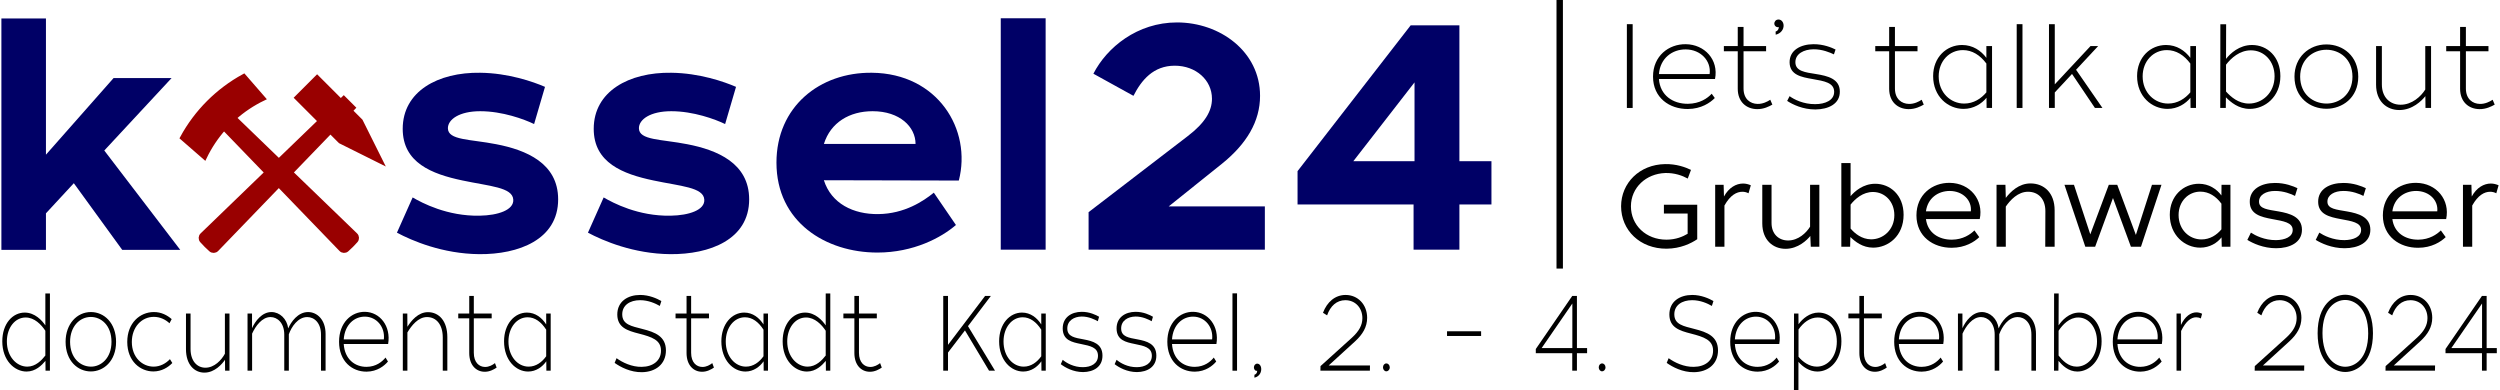
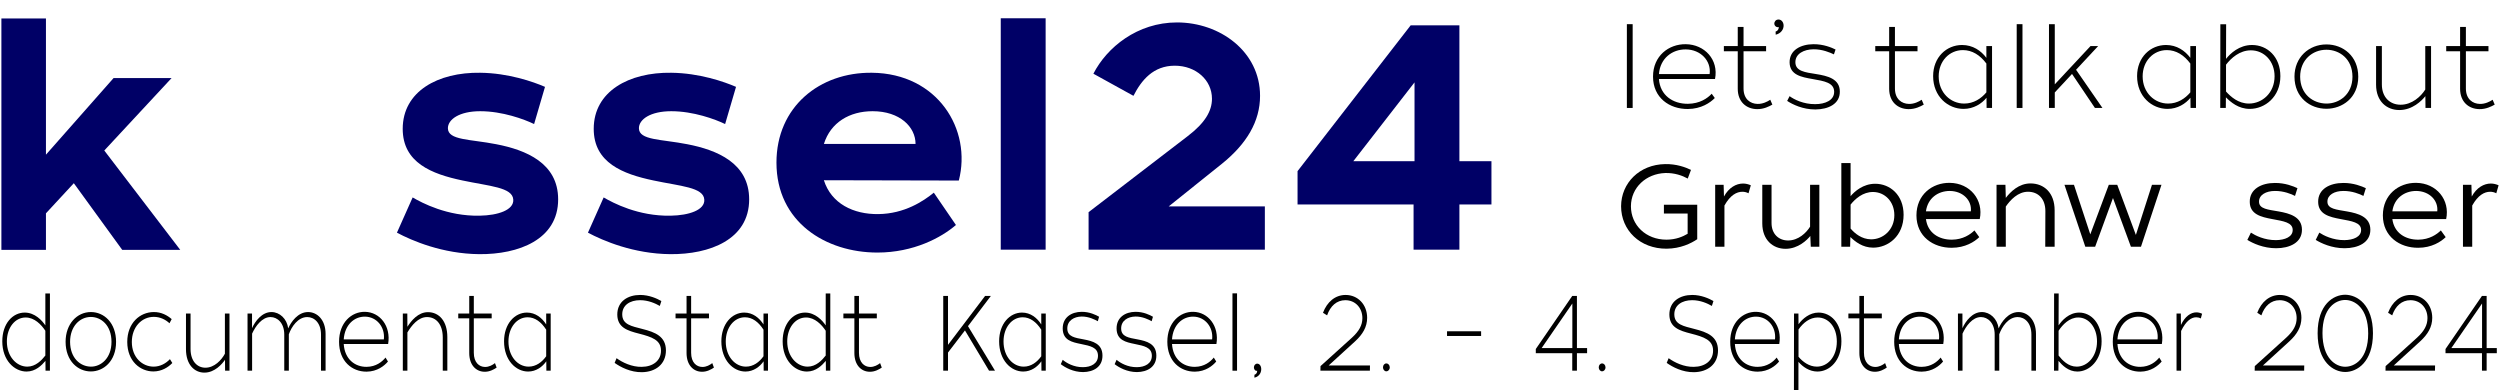
<svg xmlns="http://www.w3.org/2000/svg" xml:space="preserve" width="2337px" height="365px" version="1.0" style="shape-rendering:geometricPrecision; text-rendering:geometricPrecision; image-rendering:optimizeQuality; fill-rule:evenodd; clip-rule:evenodd" viewBox="0 0 2061.17 322.28">
  <defs>
    <style type="text/css">
   
    .str0 {stroke:#990000;stroke-width:3.67;stroke-miterlimit:22.926}
    .fil3 {fill:black;fill-rule:nonzero}
    .fil1 {fill:black;fill-rule:nonzero}
    .fil0 {fill:#000066;fill-rule:nonzero}
    .fil2 {fill:#990000;fill-rule:nonzero}
   
  </style>
  </defs>
  <g id="Ebene_x0020_1">
    <polygon class="fil0" points="36.77,127.67 36.77,15.24 0,15.24 0,206.23 36.77,206.23 36.77,176.07 59.78,151.21 99.73,206.23 147.61,206.23 84.92,124.23 140.47,64.44 92.59,64.44 " />
    <path class="fil0" d="M395.25 60.05c-34.91,-0.53 -64.01,15.34 -64.01,46.29 0,28.05 24.07,37.3 49.2,42.59 22.22,4.77 41.53,5.56 42.06,15.88 0.53,8.46 -12.43,12.96 -27.77,13.22 -26.72,0.53 -47.62,-10.58 -55.29,-15.07l-12.96 29.09c12.43,6.62 37.56,17.46 67.98,17.73 32.27,0.26 65.08,-11.91 65.08,-45.24 0,-29.89 -26.46,-40.74 -51.06,-45.5 -21.43,-4.23 -39.94,-3.17 -39.94,-13.22 0,-7.15 9.26,-14.03 26.71,-14.03 18.26,0 36.25,6.62 44.45,10.59l8.99 -30.69c-9.79,-4.23 -30.16,-11.38 -53.44,-11.64z" />
    <path id="_1" class="fil0" d="M552.92 60.05c-34.92,-0.53 -64.02,15.34 -64.02,46.29 0,28.05 24.07,37.3 49.21,42.59 22.22,4.77 41.53,5.56 42.06,15.88 0.53,8.46 -12.44,12.96 -27.78,13.22 -26.72,0.53 -47.62,-10.58 -55.29,-15.07l-12.96 29.09c12.43,6.62 37.56,17.46 67.99,17.73 32.27,0.26 65.07,-11.91 65.07,-45.24 0,-29.89 -26.45,-40.74 -51.05,-45.5 -21.43,-4.23 -39.95,-3.17 -39.95,-13.22 0,-7.15 9.26,-14.03 26.72,-14.03 18.25,0 36.24,6.62 44.44,10.59l9 -30.69c-9.79,-4.23 -30.16,-11.38 -53.44,-11.64z" />
    <path id="_2" class="fil0" d="M718.56 60.05c-43.12,-0.53 -78.83,28.04 -78.83,74.16 0,49.11 40.74,74.25 83.33,74.25 29.89,0 52.91,-12.44 64.81,-22.75l-18.25 -26.68c-8.47,6.88 -24.07,17.42 -45.77,17.68 -20.63,0.27 -38.88,-8.68 -44.97,-27.95l111.37 0.26c10.89,-42.15 -17.46,-88.44 -71.69,-88.97zm-39.68 58.77c5.56,-17.77 21.17,-27.03 40.21,-27.03 22.49,0 35.45,12.97 35.45,27.03l-75.66 0z" />
    <polygon id="_3" class="fil0" points="861.9,206.07 861.9,15.08 824.86,15.08 824.86,206.07 " />
    <path id="_4" class="fil0" d="M970.36 18.52c-32.8,0 -57.93,20.63 -69.04,42.32l33.06 18.26c6.62,-12.97 16.4,-24.87 34.13,-24.87 17.46,0 30.68,11.9 30.68,27.25 0,10.05 -5.55,19.84 -20.1,30.95l-81.74 62.69 0 30.95 145.49 0 0 -35.71 -79.36 0 43.92 -35.18c20.36,-16.4 31.48,-34.92 31.48,-56.08 0,-36.51 -33.07,-60.58 -68.52,-60.58z" />
    <path id="_5" class="fil0" d="M1203.42 133.06l0 -112.16 -40.21 0 -93.38 120.36 0 27.52 95.76 0 0 37.29 37.83 0 0 -37.29 26.45 0 0 -35.72 -26.45 0zm-87.56 0l50.52 -65.07 0 65.07 -50.52 0z" />
-     <polygon id="_6" class="fil1" points="1288.86,221.68 1288.86,0 1283.57,0 1283.57,221.68 " />
    <polygon class="fil1" points="1346.43,89.11 1346.43,19.95 1341.65,19.95 1341.65,89.11 " />
    <path id="_1_0" class="fil1" d="M1390.28 36.48c-14.05,-0.19 -27.04,9.64 -27.04,26.74 0,17.48 13.57,26.85 28.76,26.75 11.08,-0.09 18.53,-5.25 22.22,-9.07l-2.55 -3.54c-3.43,3.73 -9.83,8.22 -19.67,8.31 -12.33,0.1 -22.93,-6.97 -23.89,-20.44l46.3 0c3.16,-16.05 -8.66,-28.56 -24.13,-28.75zm-22.17 24.64c1.06,-13.08 10.99,-20.44 22.17,-20.34 12.22,0.09 21.11,9.36 19.68,20.34l-41.85 0z" />
    <path id="_2_1" class="fil1" d="M1437.95 38l0 -15.76 -4.78 0 0 15.76 -11.46 0 0 4.3 11.46 0 0 30.95c0,10.89 7.16,16.72 15.95,16.82 5.45,0.09 9.94,-2.2 12.61,-3.73l-1.72 -4.01c-2.39,1.62 -6.21,3.53 -10.51,3.44 -5.92,-0.1 -11.55,-3.92 -11.55,-12.71l0 -30.76 18.62 0 0 -4.3 -18.62 0z" />
    <path id="_3_2" class="fil1" d="M1466.51 16.13c-1.91,0.09 -3.25,1.72 -3.16,3.53 0.2,1.91 1.92,3.16 3.73,2.68 -0.09,2.1 -1.15,3.25 -2.67,3.72l0.09 2.58c4.11,-0.95 6.78,-4.3 6.5,-8.02 -0.29,-2.96 -2.3,-4.68 -4.49,-4.49z" />
    <path id="_4_3" class="fil1" d="M1495.55 36.48c-10.41,0.09 -19.78,4.87 -19.59,15.19 0.29,10.22 9.65,11.94 18.92,13.56 9.93,1.72 17.67,3.06 17.86,10.32 0.19,7.26 -7.45,10.41 -15.66,10.41 -9.56,0.09 -17.39,-3.82 -21.12,-6.59l-2 3.91c4.49,2.97 12.89,7.07 23.31,7.07 10.7,-0.09 20.34,-4.58 20.15,-14.9 -0.09,-10.41 -10.03,-12.8 -19.58,-14.33 -9.17,-1.43 -17,-2.39 -17.1,-9.65 -0.09,-7.16 7.07,-10.69 14.9,-10.79 7.36,-0.1 13.95,2.77 16.91,4.2l1.34 -4.01c-3.06,-1.53 -9.94,-4.49 -18.34,-4.39z" />
    <path id="_5_4" class="fil1" d="M1562.91 38l0 -15.76 -4.77 0 0 15.76 -11.47 0 0 4.3 11.47 0 0 30.95c0,10.89 7.16,16.72 15.95,16.82 5.45,0.09 9.94,-2.2 12.61,-3.73l-1.72 -4.01c-2.39,1.62 -6.21,3.53 -10.51,3.44 -5.92,-0.1 -11.56,-3.92 -11.56,-12.71l0 -30.76 18.63 0 0 -4.3 -18.63 0z" />
    <path id="_6_5" class="fil1" d="M1643.06 38l-4.68 0 0 9.75c-4.39,-5.92 -11.18,-10.61 -20.06,-10.61 -12.8,0 -23.88,10.04 -23.88,25.7 0,16.82 12.23,27.04 25.12,27.04 8.31,0 15,-4.3 18.92,-9.18l0.09 8.41 4.49 0 0 -51.11zm-24.07 3.35c7.74,0 14.23,4.2 19.39,11.08l0 23.79c-4.3,5.15 -10.51,9.26 -18.34,9.26 -11.18,0 -21.02,-8.98 -21.02,-22.45 0,-12.7 8.89,-21.68 19.97,-21.68z" />
    <polygon id="_7" class="fil1" points="1668.18,89.11 1668.18,19.95 1663.41,19.95 1663.41,89.11 " />
    <polygon id="_8" class="fil1" points="1694.84,69.62 1694.84,19.95 1690.06,19.95 1690.06,89.11 1694.84,89.11 1694.84,76.31 1709.07,61.03 1727.98,89.11 1734.19,89.11 1712.41,57.59 1730.66,38 1724.36,38 " />
    <path id="_9" class="fil1" d="M1811.4 38l-4.68 0 0 9.75c-4.4,-5.92 -11.18,-10.61 -20.06,-10.61 -12.8,0 -23.88,10.04 -23.88,25.7 0,16.82 12.22,27.04 25.12,27.04 8.31,0 15,-4.3 18.91,-9.18l0.1 8.41 4.49 0 0 -51.11zm-24.07 3.35c7.73,0 14.23,4.2 19.39,11.08l0 23.79c-4.3,5.15 -10.51,9.26 -18.34,9.26 -11.18,0 -21.02,-8.98 -21.02,-22.45 0,-12.7 8.89,-21.68 19.97,-21.68z" />
    <path id="_10" class="fil1" d="M1836.28 20.05l-4.77 0 -0.1 69.06 4.59 0 0.09 -8.79c3.9,3.92 10.3,9.56 19.67,9.56 12.49,0 25.28,-9.84 25.28,-27.04 0,-15.95 -10.78,-25.7 -23.39,-25.7 -10.59,0 -18.04,7.07 -21.46,11.47l0.09 -28.56zm20.42 21.49c10.98,0 19.56,8.98 19.56,21.4 0,13.66 -10.11,22.54 -21.17,22.54 -8.79,0 -15,-5.63 -18.9,-9.93l0 -22.17c4.19,-5.44 11.25,-11.84 20.51,-11.84z" />
    <path id="_11" class="fil1" d="M1919.06 36.67c-14.52,0 -26.37,10.7 -26.37,26.55 0,17.39 12.99,26.56 26.37,26.56 12.9,0 26.27,-8.88 26.27,-26.46 0,-16.91 -12.42,-26.65 -26.27,-26.65zm0 4.39c10.6,0 21.49,7.36 21.49,22.26 0,14.71 -11.08,22.26 -21.49,22.16 -11.08,-0.09 -21.59,-7.64 -21.69,-22.16 0,-13.85 10.13,-22.26 21.69,-22.26z" />
    <path id="_12" class="fil1" d="M2005.42 89.11l0 -51.11 -4.78 0 0 35.92c-3.54,5.64 -10.89,12.52 -20.35,12.52 -8.69,0 -15.47,-6.02 -15.47,-16.72l0 -31.72 -4.78 0 0 31.91c0,13.85 8.88,20.92 19.2,20.92 10.8,0 18.44,-7.64 21.49,-11.46l0.1 9.74 4.59 0z" />
    <path id="_13" class="fil1" d="M2034.17 38l0 -15.76 -4.78 0 0 15.76 -11.46 0 0 4.3 11.46 0 0 30.95c0,10.89 7.17,16.72 15.96,16.82 5.44,0.09 9.93,-2.2 12.61,-3.73l-1.72 -4.01c-2.39,1.62 -6.21,3.53 -10.51,3.44 -5.92,-0.1 -11.56,-3.92 -11.56,-12.71l0 -30.76 18.63 0 0 -4.3 -18.63 0z" />
    <path id="_14" class="fil1" d="M1373.18 135.44c-21.11,0.38 -36.21,15.57 -36.3,34.77 0,19.87 15.66,35.16 37.54,35.06 11.56,-0.09 20.25,-4.39 25.31,-7.83l0 -28.47 -27.51 0 0 7.26 19.59 0 0 16.72c-3.83,2.29 -9.65,4.87 -17.49,4.87 -17,0 -29.32,-12.03 -29.32,-27.61 0.09,-15.47 12.51,-26.84 28.37,-27.41 7.64,-0.19 14.04,2.1 18.53,4.58l2.68 -7.16c-4.59,-2.2 -12.04,-4.97 -21.4,-4.78z" />
    <path id="_15" class="fil1" d="M1437.56 151.49c-5.73,0 -11.75,3.34 -15.76,10.7l-0.29 -9.65 -6.97 0 0 51.11 7.64 0 0 -34.01c4.78,-8.6 10.13,-11.37 14.81,-11.37 1.72,0 3.44,0.39 5.06,1.25l1.91 -6.6c-2,-0.86 -4.1,-1.43 -6.4,-1.43z" />
    <path id="_16" class="fil1" d="M1500.52 203.65l0 -51.11 -7.65 0 0 34.58c-3.15,5.07 -9.64,11.37 -18.15,11.37 -7.54,0 -13.66,-5.16 -13.66,-14.42l0 -31.53 -7.64 0 0 31.81c0,13.76 8.88,21.02 19.2,21.02 10.41,0 17.77,-7.26 20.44,-10.6l0.39 8.88 7.07 0z" />
    <path id="_17" class="fil1" d="M1526.31 134.58l-7.64 0 0 69.07 7.26 0 0.19 -8.03c3.82,3.73 10.03,8.79 18.82,8.79 12.32,0 25.12,-9.55 25.12,-27.13 0,-16.43 -11.27,-25.6 -23.41,-25.6 -10.03,0 -17,6.31 -20.34,10.22l0 -27.32zm18.43 23.88c9.75,0 17.68,7.84 17.68,19.11 0,12.04 -9.08,19.97 -19.2,19.97 -7.74,-0.1 -13.38,-4.78 -16.91,-8.89l0 -19.77c3.82,-4.87 10.22,-10.42 18.43,-10.42z" />
    <path id="_18" class="fil1" d="M1608.17 150.92c-14.52,-0.19 -27.51,9.84 -27.51,26.84 0,17.48 13.95,26.84 29.14,26.75 11.08,0 18.82,-4.97 22.72,-8.79l-4 -5.54c-3.25,3.25 -9.45,7.55 -18.53,7.64 -10.8,0.1 -20.06,-5.63 -21.49,-17l44.4 0c3.34,-15.76 -7.91,-29.71 -24.73,-29.9zm-19.67 23.5c1.43,-10.8 9.93,-16.81 19.67,-16.81 10.9,0.09 18.35,7.83 17.39,16.81l-37.06 0z" />
    <path id="_19" class="fil1" d="M1674.76 151.4c-9.65,0 -16.53,6.97 -20.35,11.94l-0.29 -10.8 -7.35 0 0 51.11 7.64 0 0 -33.15c3.73,-5.44 10.03,-12.23 18.34,-12.23 8.5,0 14.33,5.93 14.33,15.96l-0.1 29.42 7.74 0 0 -30.09c0,-14.33 -8.69,-22.16 -19.96,-22.16z" />
    <polygon id="_20" class="fil1" points="1765.99,203.65 1782.9,152.54 1775.06,152.54 1761.78,193.91 1746.4,152.54 1739.43,152.54 1724.15,193.43 1710.68,152.54 1702.84,152.54 1720.04,203.65 1728.16,203.65 1742.87,163.43 1757.68,203.65 " />
-     <path id="_21" class="fil1" d="M1839.83 152.54l-7.36 0 -0.09 8.79c-3.92,-5.35 -10.32,-9.65 -18.63,-9.65 -12.7,0 -23.98,9.94 -23.98,25.6 0,16.82 12.33,27.13 25.13,27.13 7.92,0 14.13,-4.01 17.57,-8.5l0.19 7.74 7.17 0 0 -51.11zm-24.84 5.64c6.98,0 12.9,3.82 17.39,9.93l0 21.21c-3.92,4.68 -9.46,8.31 -16.43,8.31 -10.13,0 -18.92,-8.02 -18.92,-20.16 0,-11.46 8.22,-19.29 17.96,-19.29z" />
    <path id="_22" class="fil1" d="M1876.51 151.01c-11.17,0 -20.92,5.07 -20.73,15.67 0.1,10.22 9.27,12.42 18.54,14.14 9.26,1.72 16.71,2.77 16.9,8.79 0.19,5.92 -6.49,8.5 -13.75,8.59 -9.56,0.1 -17.29,-3.91 -20.73,-6.2l-2.96 6.01c4.49,2.77 13.18,6.88 23.78,6.88 10.99,0 21.4,-4.49 21.3,-15.38 -0.09,-10.51 -9.93,-13.37 -19.29,-15 -8.6,-1.53 -16.14,-2 -16.14,-8.02 -0.1,-5.64 5.82,-8.88 13.08,-8.88 7.17,-0.1 13.76,2.57 16.62,4.1l2.01 -6.4c-3.25,-1.53 -10.22,-4.39 -18.63,-4.3z" />
    <path id="_23" class="fil1" d="M1932.97 151.01c-11.18,0 -20.92,5.07 -20.73,15.67 0.09,10.22 9.27,12.42 18.53,14.14 9.27,1.72 16.72,2.77 16.91,8.79 0.19,5.92 -6.5,8.5 -13.76,8.59 -9.55,0.1 -17.29,-3.91 -20.73,-6.2l-2.96 6.01c4.49,2.77 13.19,6.88 23.79,6.88 10.98,0 21.4,-4.49 21.3,-15.38 -0.09,-10.51 -9.93,-13.37 -19.29,-15 -8.6,-1.53 -16.15,-2 -16.15,-8.02 -0.09,-5.64 5.83,-8.88 13.09,-8.88 7.16,-0.1 13.75,2.57 16.62,4.1l2.01 -6.4c-3.25,-1.53 -10.22,-4.39 -18.63,-4.3z" />
    <path id="_24" class="fil1" d="M1993.15 150.92c-14.52,-0.19 -27.51,9.84 -27.51,26.84 0,17.48 13.95,26.84 29.14,26.75 11.08,0 18.81,-4.97 22.71,-8.79l-3.99 -5.54c-3.25,3.25 -9.46,7.55 -18.53,7.64 -10.8,0.1 -20.06,-5.63 -21.5,-17l44.41 0c3.34,-15.76 -7.92,-29.71 -24.73,-29.9zm-19.68 23.5c1.44,-10.8 9.94,-16.81 19.68,-16.81 10.89,0.09 18.34,7.83 17.39,16.81l-37.07 0z" />
    <path id="_25" class="fil1" d="M2054.77 151.49c-5.74,0 -11.75,3.34 -15.77,10.7l-0.28 -9.65 -6.97 0 0 51.11 7.64 0 0 -34.01c4.77,-8.6 10.12,-11.37 14.8,-11.37 1.72,0 3.44,0.39 5.07,1.25l1.91 -6.6c-2.01,-0.86 -4.11,-1.43 -6.4,-1.43z" />
-     <path id="Schlaegel_und_Eisen_nach_DIN_21800_x005b_1_x005d_.svg" class="fil2 str0" d="M288.04 91.41l8.47 8.47 16.69 33.46 -33.46 -16.68 -8.18 -8.18 -32.71 33.89 53.45 51.61c1.3,1.26 1.38,3.32 0.18,4.68 -2.31,2.62 -4.78,5.1 -7.4,7.41 -1.36,1.2 -3.43,1.12 -4.68,-0.19l-51.43 -53.26 -51.38 53.26c-1.26,1.31 -3.33,1.39 -4.68,0.19 -2.62,-2.31 -5.1,-4.79 -7.41,-7.4 -1.2,-1.36 -1.12,-3.43 0.19,-4.69l53.4 -51.56 -35.39 -36.63c-6.38,7.18 -11.77,15.25 -15.99,24.02l-18.44 -16.05c11.69,-21.49 29.39,-39.17 50.84,-50.89l16.04 18.44c-8.75,4.21 -16.8,9.6 -23.95,15.97l36.81 35.55 34.07 -32.88 -19.27 -19.27 16.77 -16.78 19.56 19.56 2.44 -2.35 7.83 7.83 -2.37 2.47z" />
    <path class="fil3" d="M40.06 242.21l-3.78 0 0 26.37c-2.73,-4.06 -8.63,-10.58 -17.02,-10.58 -9.9,0 -18.52,8.99 -18.52,23.72 0,15.87 10.13,24.95 20.03,24.95 7.49,0 12.56,-5.2 15.58,-8.81l0.08 8.11 3.63 0 0 -63.76zm-20.04 19.84c7.33,0 12.93,5.91 16.26,10.94l0 20.46c-3.1,3.96 -8.02,9.17 -14.9,9.17 -8.77,0 -16.86,-8.2 -16.86,-20.81 0,-11.47 6.8,-19.76 15.5,-19.76z" />
    <path id="_1_6" class="fil3" d="M73.86 257.56c-11.5,0 -20.87,9.87 -20.87,24.51 0,16.05 10.28,24.52 20.87,24.52 10.2,0 20.79,-8.2 20.79,-24.43 0,-15.61 -9.83,-24.6 -20.79,-24.6zm0 4.05c8.39,0 17.01,6.79 17.01,20.55 0,13.58 -8.77,20.55 -17.01,20.46 -8.78,-0.09 -17.09,-7.06 -17.17,-20.46 0,-12.79 8.02,-20.55 17.17,-20.55z" />
    <path id="_2_7" class="fil3" d="M125.65 257.56c-11.19,0.09 -21.77,8.9 -21.77,24.69 0.07,16.14 10.96,24.34 21.55,24.34 6.88,0 12.25,-3.44 15.65,-6.97l-1.97 -3.18c-3.25,3.44 -7.94,6.18 -13.46,6.18 -9.22,0 -17.99,-7.5 -17.99,-20.37 0,-12.17 8.01,-20.72 18.15,-20.72 5.36,0 9.83,2.38 12.93,5.29l1.81 -3.44c-3.55,-3.09 -8.54,-5.91 -14.9,-5.82z" />
    <path id="_3_8" class="fil3" d="M188.26 305.97l0 -47.18 -3.78 0 0 33.16c-2.79,5.2 -8.62,11.55 -16.1,11.55 -6.88,0 -12.25,-5.56 -12.25,-15.43l0 -29.28 -3.78 0 0 29.45c0,12.79 7.03,19.32 15.2,19.32 8.54,0 14.59,-7.06 17.01,-10.59l0.07 9 3.63 0z" />
    <path id="_4_9" class="fil3" d="M253.14 257.56c-8.47,0 -14.14,8.29 -16.41,13.49 -1.05,-7.94 -7.03,-13.49 -13.83,-13.49 -7.87,0 -13.46,7.58 -16.03,13.31l0 -12.08 -3.71 0 0 47.18 3.78 0 0 -30.6c2.8,-6.17 8.17,-13.67 15.2,-13.67 5.75,0 11.34,4.94 11.34,14.46l0 29.81 3.78 0 0 -30.07c2.2,-6.17 7.49,-14.2 15.2,-14.2 5.9,0 11.35,4.94 11.35,14.46l0 29.81 3.78 0 0 -30.34c0,-11.81 -7.04,-18.07 -14.45,-18.07z" />
    <path id="_5_10" class="fil3" d="M300.1 257.38c-11.11,-0.18 -21.4,8.91 -21.4,24.69 0,16.14 10.74,24.78 22.76,24.69 8.77,-0.09 14.67,-4.85 17.6,-8.37l-2.02 -3.27c-2.72,3.44 -7.79,7.59 -15.58,7.67 -9.75,0.09 -18.15,-6.43 -18.9,-18.87l36.65 0c2.49,-14.81 -6.86,-26.36 -19.11,-26.54zm-17.54 22.75c0.83,-12.08 8.69,-18.87 17.54,-18.78 9.68,0.09 16.71,8.64 15.58,18.78l-33.12 0z" />
    <path id="_6_11" class="fil3" d="M352.05 257.65c-8.09,0 -13.84,7.14 -16.94,12.08l-0.07 -10.94 -3.71 0 0 47.18 3.78 0 0 -31.57c3.33,-5.56 8.85,-12.7 16.18,-12.7 7.64,0 13.01,6.17 13.01,16.76l0 27.51 3.78 0 0 -27.78c0,-13.14 -6.8,-20.54 -16.03,-20.54z" />
    <path id="_7_12" class="fil3" d="M389.93 258.79l0 -14.55 -3.78 0 0 14.55 -9.07 0 0 3.97 9.07 0 0 28.57c0,10.05 5.67,15.43 12.63,15.52 4.31,0.09 7.87,-2.03 9.98,-3.44l-1.36 -3.7c-1.89,1.5 -4.91,3.26 -8.32,3.17 -4.68,-0.09 -9.15,-3.61 -9.15,-11.73l0 -28.39 14.75 0 0 -3.97 -14.75 0z" />
    <path id="_8_13" class="fil3" d="M453.38 258.79l-3.71 0 0 9c-3.48,-5.47 -8.85,-9.79 -15.88,-9.79 -10.13,0 -18.9,9.26 -18.9,23.72 0,15.52 9.68,24.95 19.89,24.95 6.57,0 11.87,-3.96 14.97,-8.46l0.07 7.76 3.56 0 0 -47.18zm-19.06 3.09c6.13,0 11.27,3.88 15.35,10.23l0 21.95c-3.4,4.77 -8.32,8.56 -14.52,8.56 -8.84,0 -16.63,-8.29 -16.63,-20.72 0,-11.73 7.03,-20.02 15.8,-20.02z" />
    <path id="_9_14" class="fil3" d="M527.18 243.45c-9.98,0 -18.91,5.2 -18.83,16.31 0.15,10.5 8.17,13.14 17.92,15.61 10.51,2.73 18.22,5.2 18.15,14.11 0,8.02 -6.43,13.23 -15.88,13.31 -8.09,0.18 -15.96,-3.61 -20.8,-7.14l-1.58 3.88c4.69,3.35 13.08,7.85 22.61,7.67 11.11,-0.17 19.73,-6.52 19.73,-17.99 -0.07,-11.46 -8.62,-14.99 -19.58,-17.72 -8.7,-2.29 -16.41,-3.53 -16.49,-11.9 -0.07,-7.68 6.35,-11.82 14.75,-11.82 6.73,0 12.63,2.65 16.26,4.76l1.28 -4.06c-3.55,-2.02 -9.98,-5.02 -17.54,-5.02z" />
    <path id="_10_15" class="fil3" d="M569.3 258.79l0 -14.55 -3.78 0 0 14.55 -9.08 0 0 3.97 9.08 0 0 28.57c0,10.05 5.67,15.43 12.62,15.52 4.31,0.09 7.87,-2.03 9.98,-3.44l-1.36 -3.7c-1.89,1.5 -4.91,3.26 -8.31,3.17 -4.69,-0.09 -9.15,-3.61 -9.15,-11.73l0 -28.39 14.74 0 0 -3.97 -14.74 0z" />
    <path id="_11_16" class="fil3" d="M632.74 258.79l-3.71 0 0 9c-3.48,-5.47 -8.84,-9.79 -15.88,-9.79 -10.13,0 -18.9,9.26 -18.9,23.72 0,15.52 9.68,24.95 19.89,24.95 6.58,0 11.87,-3.96 14.97,-8.46l0.07 7.76 3.56 0 0 -47.18zm-19.06 3.09c6.13,0 11.27,3.88 15.35,10.23l0 21.95c-3.4,4.77 -8.31,8.56 -14.51,8.56 -8.85,0 -16.64,-8.29 -16.64,-20.72 0,-11.73 7.03,-20.02 15.8,-20.02z" />
    <path id="_12_17" class="fil3" d="M684.16 242.21l-3.78 0 0 26.37c-2.73,-4.06 -8.62,-10.58 -17.02,-10.58 -9.9,0 -18.52,8.99 -18.52,23.72 0,15.87 10.13,24.95 20.04,24.95 7.48,0 12.55,-5.2 15.57,-8.81l0.08 8.11 3.63 0 0 -63.76zm-20.04 19.84c7.33,0 12.93,5.91 16.26,10.94l0 20.46c-3.1,3.96 -8.02,9.17 -14.9,9.17 -8.77,0 -16.86,-8.2 -16.86,-20.81 0,-11.47 6.8,-19.76 15.5,-19.76z" />
    <path id="_13_18" class="fil3" d="M707.83 258.79l0 -14.55 -3.79 0 0 14.55 -9.07 0 0 3.97 9.07 0 0 28.57c0,10.05 5.68,15.43 12.63,15.52 4.31,0.09 7.87,-2.03 9.98,-3.44l-1.36 -3.7c-1.89,1.5 -4.91,3.26 -8.31,3.17 -4.69,-0.09 -9.15,-3.61 -9.15,-11.73l0 -28.39 14.74 0 0 -3.97 -14.74 0z" />
    <polygon id="_14_19" class="fil3" points="797.81,269.2 816.71,244.24 811.95,244.24 781.32,284.63 781.32,244.24 777.39,244.24 777.39,305.97 781.32,305.97 781.32,290.98 795.31,272.72 815.2,305.97 820.12,305.97 " />
    <path id="_15_20" class="fil3" d="M862.01 258.79l-3.71 0 0 9c-3.48,-5.47 -8.85,-9.79 -15.88,-9.79 -10.13,0 -18.9,9.26 -18.9,23.72 0,15.52 9.68,24.95 19.89,24.95 6.57,0 11.87,-3.96 14.97,-8.46l0.07 7.76 3.56 0 0 -47.18zm-19.06 3.09c6.13,0 11.27,3.88 15.35,10.23l0 21.95c-3.4,4.77 -8.32,8.56 -14.52,8.56 -8.84,0 -16.63,-8.29 -16.63,-20.72 0,-11.73 7.03,-20.02 15.8,-20.02z" />
    <path id="_16_21" class="fil3" d="M891.5 257.38c-8.24,0.09 -15.65,4.5 -15.5,14.02 0.22,9.44 7.63,11.02 14.97,12.52 7.86,1.59 13.99,2.83 14.14,9.53 0.15,6.7 -5.9,9.61 -12.4,9.61 -7.56,0.09 -13.77,-3.53 -16.71,-6.09l-1.59 3.62c3.55,2.73 10.21,6.52 18.45,6.52 8.47,-0.08 16.1,-4.23 15.95,-13.75 -0.07,-9.61 -7.94,-11.82 -15.5,-13.23 -7.26,-1.32 -13.46,-2.2 -13.53,-8.9 -0.08,-6.62 5.59,-9.88 11.79,-9.97 5.83,-0.09 11.04,2.56 13.39,3.88l1.06 -3.7c-2.42,-1.41 -7.87,-4.15 -14.52,-4.06z" />
    <path id="_17_22" class="fil3" d="M935.96 257.38c-8.24,0.09 -15.65,4.5 -15.5,14.02 0.23,9.44 7.64,11.02 14.97,12.52 7.86,1.59 13.99,2.83 14.14,9.53 0.15,6.7 -5.9,9.61 -12.4,9.61 -7.56,0.09 -13.76,-3.53 -16.71,-6.09l-1.59 3.62c3.55,2.73 10.21,6.52 18.45,6.52 8.47,-0.08 16.11,-4.23 15.96,-13.75 -0.08,-9.61 -7.94,-11.82 -15.5,-13.23 -7.26,-1.32 -13.47,-2.2 -13.54,-8.9 -0.08,-6.62 5.59,-9.88 11.8,-9.97 5.82,-0.09 11.04,2.56 13.38,3.88l1.06 -3.7c-2.42,-1.41 -7.87,-4.15 -14.52,-4.06z" />
    <path id="_18_23" class="fil3" d="M983.75 257.38c-11.12,-0.18 -21.4,8.91 -21.4,24.69 0,16.14 10.74,24.78 22.76,24.69 8.77,-0.09 14.67,-4.85 17.59,-8.37l-2.01 -3.27c-2.72,3.44 -7.79,7.59 -15.58,7.67 -9.75,0.09 -18.15,-6.43 -18.9,-18.87l36.65 0c2.49,-14.81 -6.86,-26.36 -19.11,-26.54zm-17.54 22.75c0.83,-12.08 8.69,-18.87 17.54,-18.78 9.68,0.09 16.71,8.64 15.58,18.78l-33.12 0z" />
    <polygon id="_19_24" class="fil3" points="1019.89,305.97 1019.89,242.13 1016.11,242.13 1016.11,305.97 " />
    <path id="_20_25" class="fil3" d="M1036.53 300.15c-1.51,0 -2.72,1.41 -2.72,3.08 0,1.86 1.21,3.09 2.72,2.83 -0.08,1.94 -0.98,2.82 -2.27,3.26l-0.07 2.38c3.25,-0.53 5.67,-3.44 5.67,-6.97 0,-2.82 -1.52,-4.58 -3.33,-4.58z" />
    <path id="_21_26" class="fil3" d="M1109.5 243.45c-8.62,0 -15.28,5.73 -18.68,14.72l3.4 2.12c2.65,-7.67 7.87,-12.52 15.05,-12.52 8.32,0 14.07,6.44 14.07,14.81 0,5.74 -2.65,10.67 -8.62,16.14l-25.94 23.46 -0.08 3.79 40.84 0 0.07 -4.32 -34.1 0 21.93 -20.02c6.2,-5.73 9.83,-11.81 9.83,-19.31 0,-10.94 -7.64,-18.87 -17.77,-18.87z" />
    <path id="_22_27" class="fil3" d="M1143.15 299.97c-1.59,0 -2.8,1.41 -2.8,3.26 0,1.86 1.29,3.27 2.8,3.27 1.36,0 2.8,-1.33 2.8,-3.27 0,-1.85 -1.29,-3.26 -2.8,-3.26z" />
    <path id="_23_28" class="fil3" d="M1300.43 287.27l0 -43.03 -3.86 0 -30.09 43.83 0 3.44 30.09 0 0 14.46 3.86 0 0 -14.46 8.39 0 0 -4.24 -8.39 0zm-29.11 0l25.33 -36.77 0 36.77 -25.33 0z" />
    <path id="_24_29" class="fil3" d="M1321.22 299.97c-1.58,0 -2.79,1.41 -2.79,3.26 0,1.86 1.28,3.27 2.79,3.27 1.37,0 2.8,-1.33 2.8,-3.27 0,-1.85 -1.28,-3.26 -2.8,-3.26z" />
    <path id="_25_30" class="fil3" d="M1880.63 243.45c-8.62,0 -15.27,5.73 -18.67,14.72l3.4 2.12c2.65,-7.67 7.86,-12.52 15.05,-12.52 8.32,0 14.06,6.44 14.06,14.81 0,5.74 -2.64,10.67 -8.62,16.14l-25.93 23.46 -0.08 3.79 40.83 0 0.08 -4.32 -34.1 0 21.92 -20.02c6.21,-5.73 9.83,-11.81 9.83,-19.31 0,-10.94 -7.63,-18.87 -17.77,-18.87z" />
    <path id="_26" class="fil3" d="M1934.55 243.27c-9.76,0 -22.76,8.03 -22.76,31.75 0,23.72 13,32.01 22.76,32.01 9.83,0 22.91,-8.2 22.91,-31.92 0,-23.73 -13.08,-31.75 -22.91,-31.84zm0 4.32c7.86,0 18.98,6.62 18.98,27.6 0,20.99 -11.04,27.52 -18.98,27.52 -7.79,0 -18.75,-6.79 -18.75,-27.78 0,-20.99 10.96,-27.34 18.75,-27.34z" />
    <path id="_27" class="fil3" d="M1988.61 243.45c-8.62,0 -15.27,5.73 -18.67,14.72l3.4 2.12c2.65,-7.67 7.86,-12.52 15.05,-12.52 8.32,0 14.06,6.44 14.06,14.81 0,5.74 -2.64,10.67 -8.62,16.14l-25.93 23.46 -0.08 3.79 40.83 0 0.08 -4.32 -34.1 0 21.92 -20.02c6.21,-5.73 9.84,-11.81 9.84,-19.31 0,-10.94 -7.64,-18.87 -17.78,-18.87z" />
    <polygon id="_28" class="fil3" points="1221.34,277.31 1221.34,273.43 1193.21,273.43 1193.21,277.31 " />
    <path id="_29" class="fil3" d="M1395.55 243.45c-9.98,0 -18.9,5.2 -18.82,16.31 0.15,10.5 8.16,13.14 17.92,15.61 10.51,2.73 18.22,5.2 18.15,14.11 0,8.02 -6.43,13.23 -15.88,13.31 -8.1,0.18 -15.96,-3.61 -20.8,-7.14l-1.59 3.88c4.69,3.35 13.09,7.85 22.61,7.67 11.12,-0.17 19.74,-6.52 19.74,-17.99 -0.08,-11.46 -8.62,-14.99 -19.59,-17.72 -8.69,-2.29 -16.4,-3.53 -16.48,-11.9 -0.08,-7.68 6.35,-11.82 14.74,-11.82 6.73,0 12.63,2.65 16.26,4.76l1.29 -4.06c-3.56,-2.02 -9.98,-5.02 -17.55,-5.02z" />
    <path id="_30" class="fil3" d="M1448.34 257.38c-11.12,-0.18 -21.4,8.91 -21.4,24.69 0,16.14 10.73,24.78 22.76,24.69 8.77,-0.09 14.67,-4.85 17.59,-8.37l-2.02 -3.27c-2.72,3.44 -7.79,7.59 -15.57,7.67 -9.76,0.09 -18.15,-6.43 -18.91,-18.87l36.65 0c2.5,-14.81 -6.85,-26.36 -19.1,-26.54zm-17.55 22.75c0.83,-12.08 8.7,-18.87 17.55,-18.78 9.67,0.09 16.71,8.64 15.57,18.78l-33.12 0z" />
    <path id="_31" class="fil3" d="M1483.26 258.79l-3.64 0 -0.08 63.49 3.72 0 0 -23.63c3.55,4.14 9.07,8.02 15.66,8.02 9.91,0 19.81,-8.81 19.81,-24.95 0,-15.26 -8.84,-23.72 -18.9,-23.72 -7.27,0 -13.17,5.02 -16.5,9.61l-0.07 -8.82zm15.89 3.26c8.62,0 15.8,7.5 15.8,19.85 0,12.69 -7.56,20.72 -16.48,20.72 -6.29,0 -11.66,-3.97 -15.14,-8.12l0 -22.57c3.93,-5.64 9.38,-9.88 15.82,-9.88z" />
    <path id="_32" class="fil3" d="M1537.34 258.79l0 -14.55 -3.79 0 0 14.55 -9.07 0 0 3.97 9.07 0 0 28.57c0,10.05 5.68,15.43 12.63,15.52 4.31,0.09 7.87,-2.03 9.98,-3.44l-1.36 -3.7c-1.89,1.5 -4.91,3.26 -8.32,3.17 -4.68,-0.09 -9.14,-3.61 -9.14,-11.73l0 -28.39 14.74 0 0 -3.97 -14.74 0z" />
    <path id="_33" class="fil3" d="M1583.69 257.38c-11.12,-0.18 -21.4,8.91 -21.4,24.69 0,16.14 10.74,24.78 22.76,24.69 8.77,-0.09 14.67,-4.85 17.59,-8.37l-2.01 -3.27c-2.73,3.44 -7.79,7.59 -15.58,7.67 -9.76,0.09 -18.15,-6.43 -18.9,-18.87l36.64 0c2.5,-14.81 -6.85,-26.36 -19.1,-26.54zm-17.54 22.75c0.83,-12.08 8.69,-18.87 17.54,-18.78 9.68,0.09 16.71,8.64 15.58,18.78l-33.12 0z" />
    <path id="_34" class="fil3" d="M1664.9 257.56c-8.47,0 -14.14,8.29 -16.41,13.49 -1.06,-7.94 -7.03,-13.49 -13.84,-13.49 -7.86,0 -13.46,7.58 -16.03,13.31l0 -12.08 -3.7 0 0 47.18 3.78 0 0 -30.6c2.8,-6.17 8.16,-13.67 15.2,-13.67 5.74,0 11.34,4.94 11.34,14.46l0 29.81 3.78 0 0 -30.07c2.19,-6.17 7.49,-14.2 15.2,-14.2 5.9,0 11.34,4.94 11.34,14.46l0 29.81 3.78 0 0 -30.34c0,-11.81 -7.03,-18.07 -14.44,-18.07z" />
    <path id="_35" class="fil3" d="M1698.06 242.21l-3.78 0 -0.08 63.76 3.63 0 0.08 -8.11c3.09,3.61 8.15,8.81 15.56,8.81 9.89,0 20.02,-9.08 20.02,-24.95 0,-14.73 -8.54,-23.72 -18.52,-23.72 -8.38,0 -14.28,6.52 -16.99,10.58l0.08 -26.37zm16.16 19.84c8.69,0 15.48,8.29 15.48,19.76 0,12.61 -8,20.81 -16.76,20.81 -6.95,0 -11.87,-5.21 -14.96,-9.17l0 -20.46c3.32,-5.03 8.91,-10.94 16.24,-10.94z" />
    <path id="_36" class="fil3" d="M1764.11 257.38c-11.12,-0.18 -21.4,8.91 -21.4,24.69 0,16.14 10.74,24.78 22.76,24.69 8.77,-0.09 14.67,-4.85 17.6,-8.37l-2.02 -3.27c-2.72,3.44 -7.79,7.59 -15.58,7.67 -9.75,0.09 -18.15,-6.43 -18.9,-18.87l36.65 0c2.49,-14.81 -6.86,-26.36 -19.11,-26.54zm-17.54 22.75c0.83,-12.08 8.69,-18.87 17.54,-18.78 9.68,0.09 16.71,8.64 15.58,18.78l-33.12 0z" />
    <path id="_37" class="fil3" d="M1811.75 257.82c-4.54,0 -9.38,3.18 -12.78,10.41l-0.08 -9.44 -3.55 0 0 47.18 3.78 0 0 -32.8c4.08,-8.38 8.47,-11.29 12.4,-11.29 1.29,0 2.57,0.26 3.86,0.97l1.06 -3.88c-1.44,-0.71 -3.03,-1.15 -4.69,-1.15z" />
    <path id="_38" class="fil3" d="M2051.3 287.27l0 -43.03 -3.86 0 -30.09 43.83 0 3.44 30.09 0 0 14.46 3.86 0 0 -14.46 8.39 0 0 -4.24 -8.39 0zm-29.11 0l25.33 -36.77 0 36.77 -25.33 0z" />
  </g>
</svg>